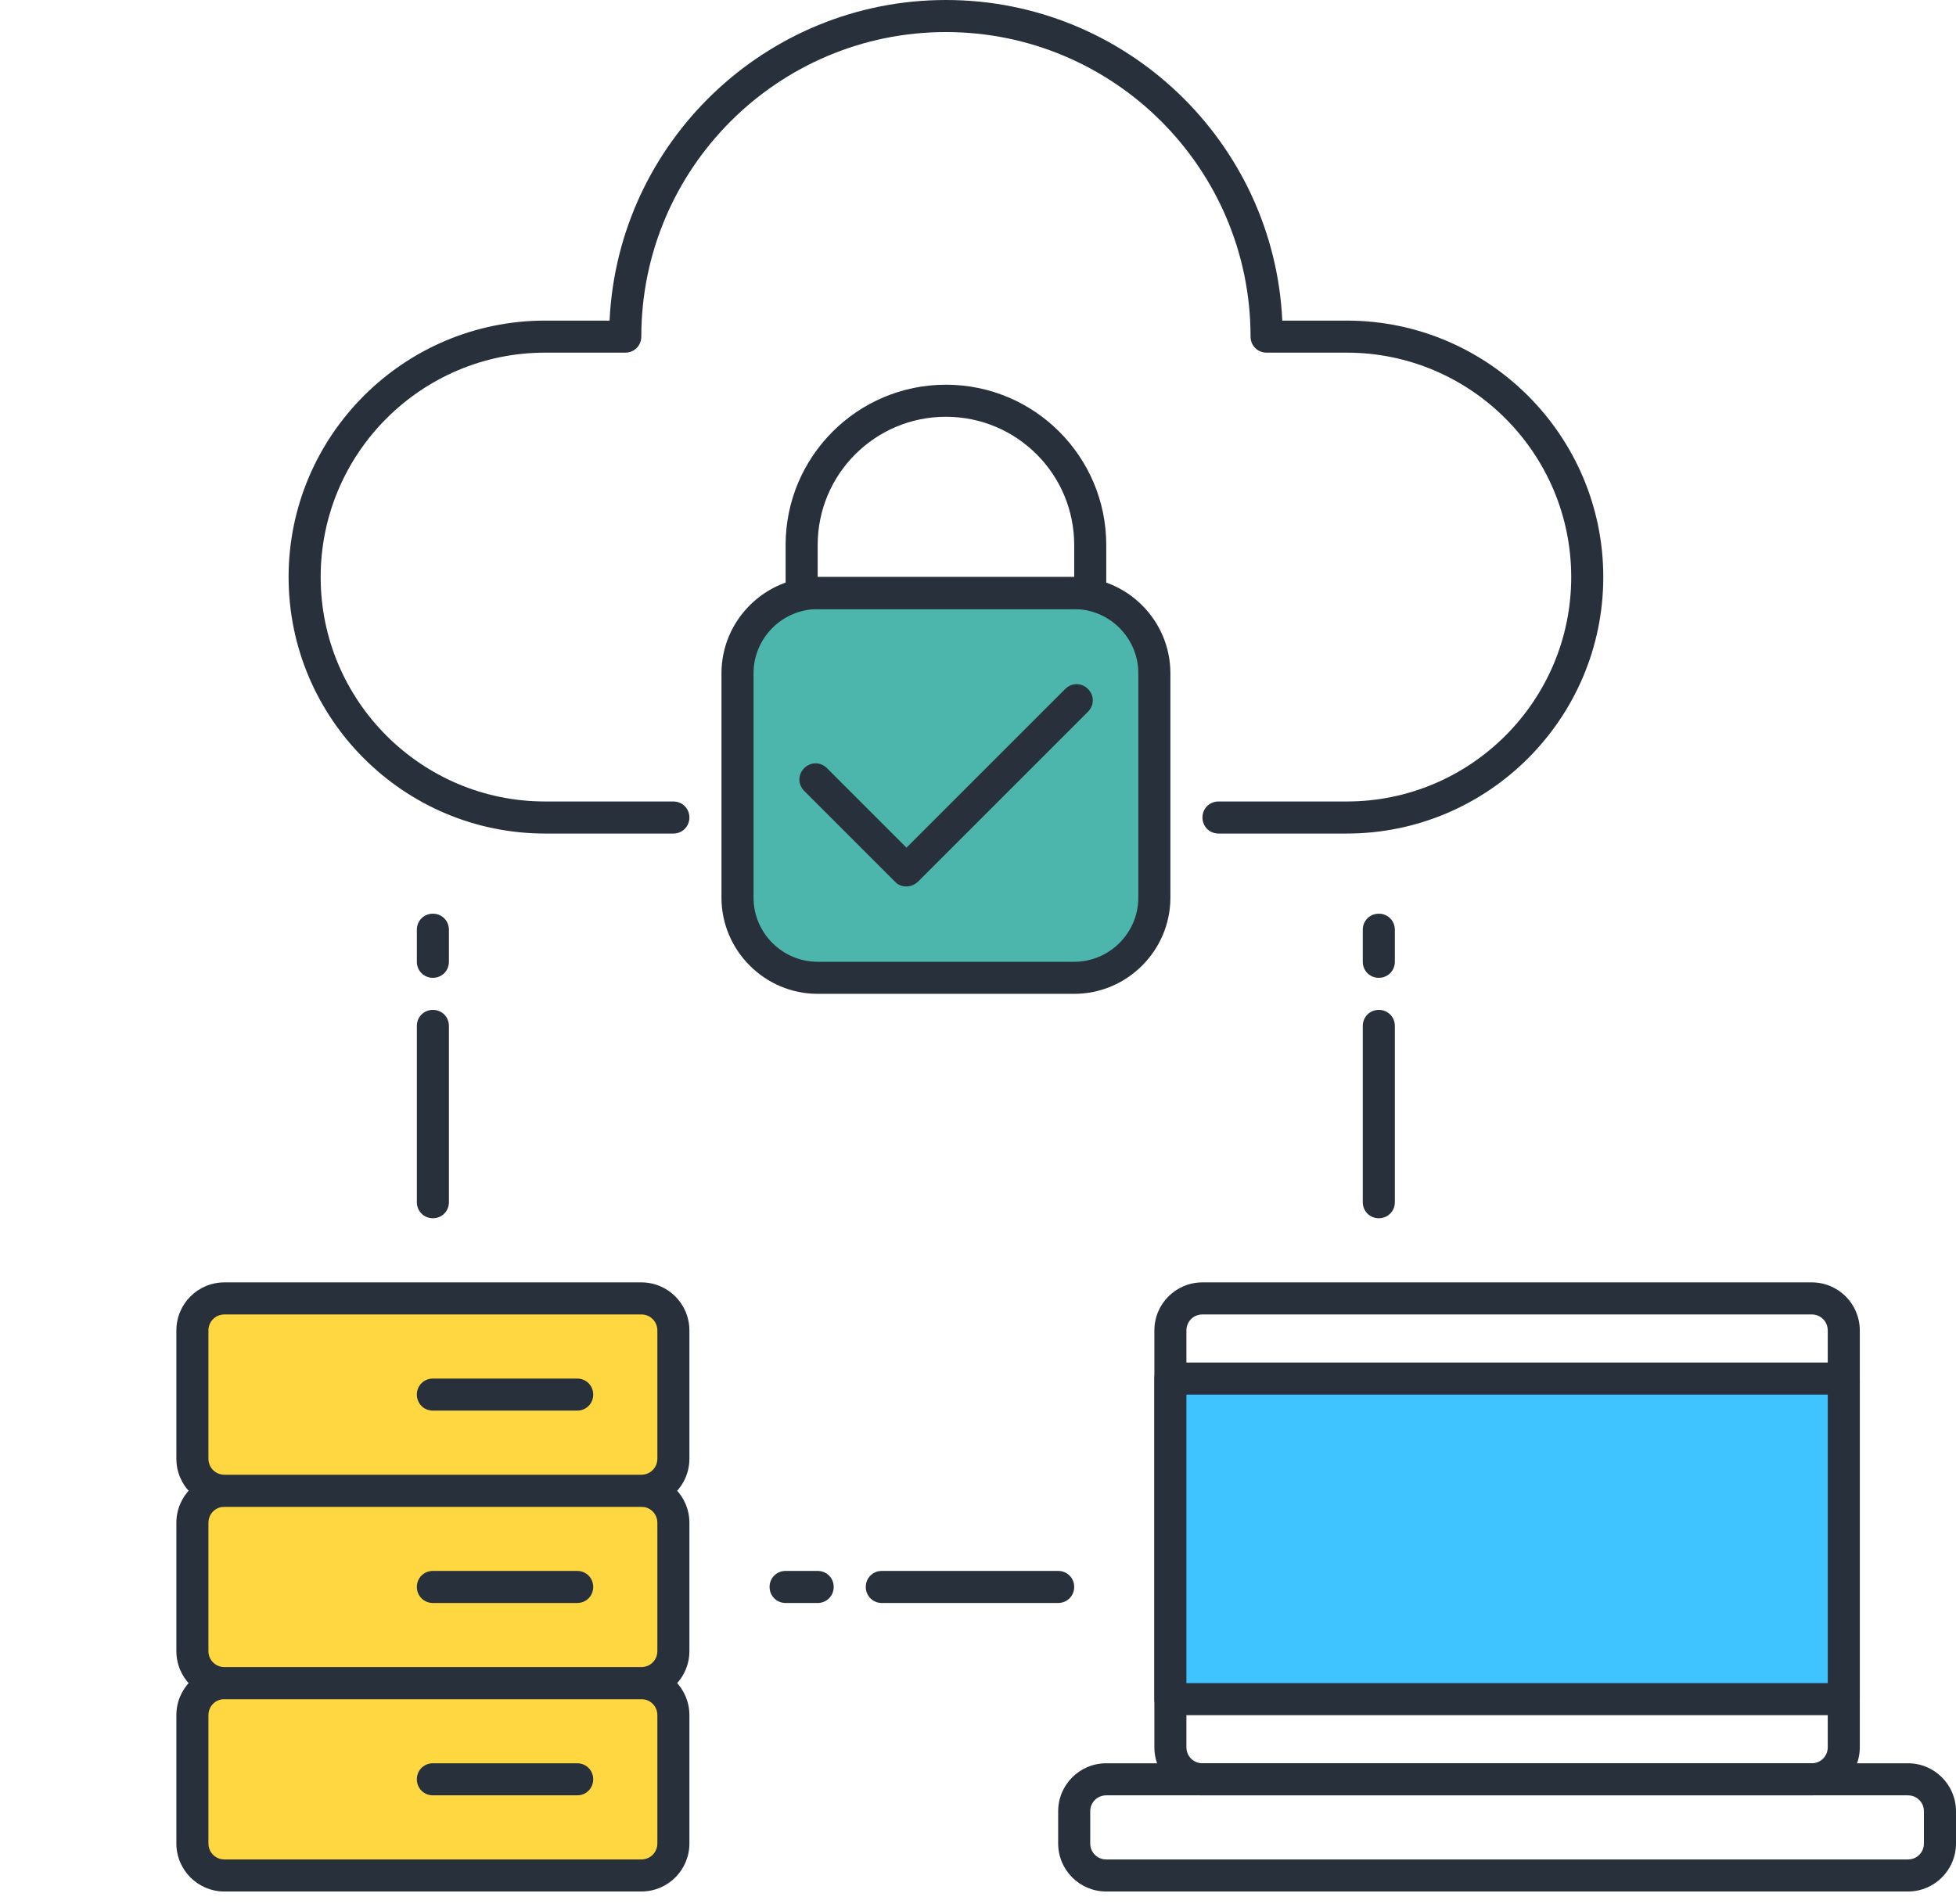
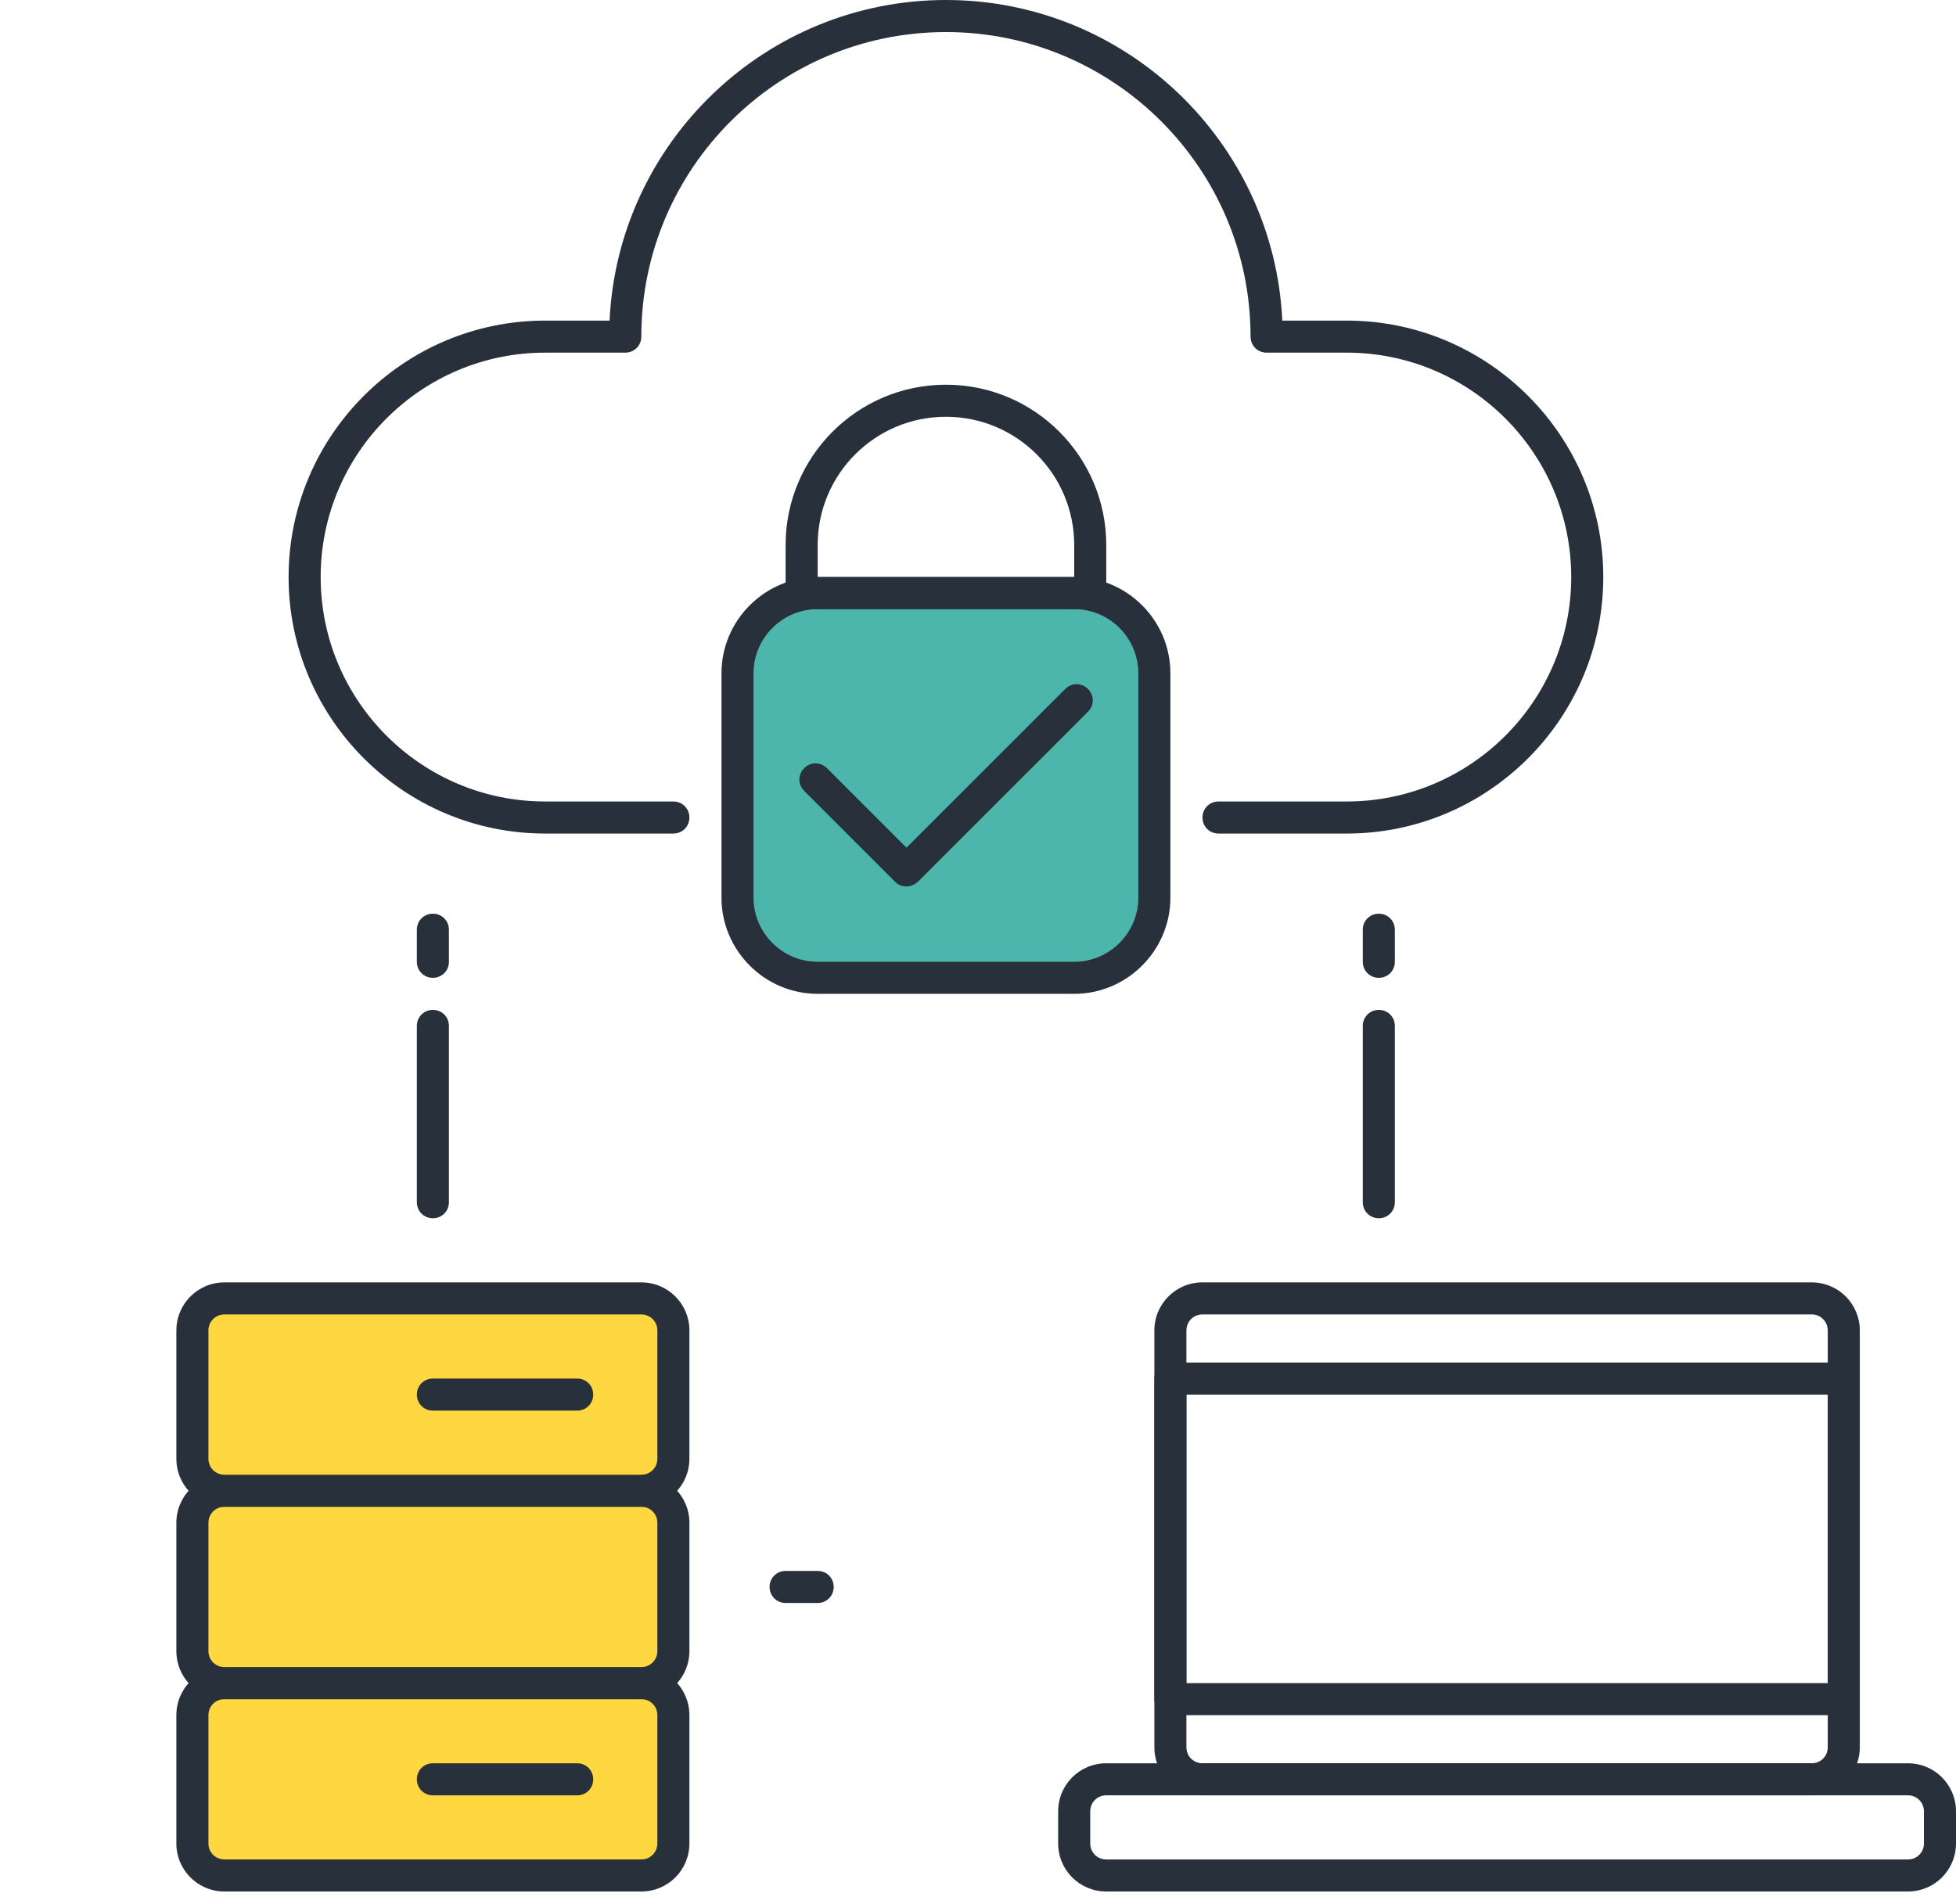
<svg xmlns="http://www.w3.org/2000/svg" width="114" height="111" viewBox="0 0 114 111" fill="none">
  <g clip-path="url(#clip0)">
    <path d="M62.606 57H47.656C45.077 57 42.984 54.907 42.984 52.328V39.246C42.984 36.667 45.077 34.574 47.656 34.574H62.606C65.186 34.574 67.279 36.667 67.279 39.246V52.328C67.279 54.907 65.186 57 62.606 57Z" fill="#4DB6AC" />
    <path d="M62.607 57.934H47.656C44.572 57.934 42.049 55.411 42.049 52.328V39.246C42.049 36.162 44.572 33.639 47.656 33.639H62.607C65.69 33.639 68.213 36.162 68.213 39.246V52.328C68.213 55.411 65.69 57.934 62.607 57.934ZM47.656 35.508C45.6 35.508 43.918 37.19 43.918 39.246V52.328C43.918 54.384 45.6 56.066 47.656 56.066H62.607C64.662 56.066 66.344 54.384 66.344 52.328V39.246C66.344 37.19 64.662 35.508 62.607 35.508H47.656Z" fill="#28313B" />
    <path d="M37.377 109.328H13.082C12.054 109.328 11.213 108.487 11.213 107.459V99.984C11.213 98.956 12.054 98.115 13.082 98.115H37.377C38.405 98.115 39.246 98.956 39.246 99.984V107.459C39.246 108.487 38.405 109.328 37.377 109.328Z" fill="#FFD740" />
    <path d="M37.377 110.262H13.082C11.531 110.262 10.279 109.01 10.279 107.459V99.984C10.279 98.432 11.531 97.18 13.082 97.18H37.377C38.928 97.18 40.18 98.432 40.18 99.984V107.459C40.18 109.01 38.928 110.262 37.377 110.262ZM13.082 99.049C12.559 99.049 12.148 99.46 12.148 99.984V107.459C12.148 107.982 12.559 108.393 13.082 108.393H37.377C37.9 108.393 38.312 107.982 38.312 107.459V99.984C38.312 99.46 37.9 99.049 37.377 99.049H13.082Z" fill="#28313B" />
    <path d="M33.639 104.656H25.23C24.706 104.656 24.295 104.245 24.295 103.721C24.295 103.198 24.706 102.787 25.23 102.787H33.639C34.163 102.787 34.574 103.198 34.574 103.721C34.574 104.245 34.163 104.656 33.639 104.656Z" fill="#28313B" />
    <path d="M37.377 98.115H13.082C12.054 98.115 11.213 97.274 11.213 96.246V88.77C11.213 87.743 12.054 86.902 13.082 86.902H37.377C38.405 86.902 39.246 87.743 39.246 88.77V96.246C39.246 97.274 38.405 98.115 37.377 98.115Z" fill="#FFD740" />
    <path d="M37.377 99.049H13.082C11.531 99.049 10.279 97.797 10.279 96.246V88.77C10.279 87.219 11.531 85.967 13.082 85.967H37.377C38.928 85.967 40.18 87.219 40.18 88.77V96.246C40.18 97.797 38.928 99.049 37.377 99.049ZM13.082 87.836C12.559 87.836 12.148 88.247 12.148 88.77V96.246C12.148 96.769 12.559 97.18 13.082 97.18H37.377C37.9 97.18 38.312 96.769 38.312 96.246V88.77C38.312 88.247 37.9 87.836 37.377 87.836H13.082Z" fill="#28313B" />
-     <path d="M33.639 93.443H25.23C24.706 93.443 24.295 93.031 24.295 92.508C24.295 91.985 24.706 91.574 25.23 91.574H33.639C34.163 91.574 34.574 91.985 34.574 92.508C34.574 93.031 34.163 93.443 33.639 93.443Z" fill="#28313B" />
    <path d="M37.377 86.902H13.082C12.054 86.902 11.213 86.061 11.213 85.033V77.558C11.213 76.53 12.054 75.689 13.082 75.689H37.377C38.405 75.689 39.246 76.53 39.246 77.558V85.033C39.246 86.061 38.405 86.902 37.377 86.902Z" fill="#FFD740" />
    <path d="M37.377 87.836H13.082C11.531 87.836 10.279 86.584 10.279 85.033V77.557C10.279 76.006 11.531 74.754 13.082 74.754H37.377C38.928 74.754 40.18 76.006 40.18 77.557V85.033C40.18 86.584 38.928 87.836 37.377 87.836ZM13.082 76.623C12.559 76.623 12.148 77.034 12.148 77.557V85.033C12.148 85.556 12.559 85.967 13.082 85.967H37.377C37.9 85.967 38.312 85.556 38.312 85.033V77.557C38.312 77.034 37.9 76.623 37.377 76.623H13.082Z" fill="#28313B" />
    <path d="M33.639 82.23H25.23C24.706 82.23 24.295 81.818 24.295 81.295C24.295 80.772 24.706 80.361 25.23 80.361H33.639C34.163 80.361 34.574 80.772 34.574 81.295C34.574 81.818 34.163 82.23 33.639 82.23Z" fill="#28313B" />
    <path d="M78.492 48.59H71.016C70.493 48.59 70.082 48.179 70.082 47.656C70.082 47.133 70.493 46.721 71.016 46.721H78.492C85.706 46.721 91.574 40.853 91.574 33.639C91.574 26.426 85.706 20.557 78.492 20.557H73.82C73.296 20.557 72.885 20.146 72.885 19.623C72.885 9.83 64.924 1.869 55.131 1.869C45.338 1.869 37.377 9.83 37.377 19.623C37.377 20.146 36.966 20.557 36.443 20.557H31.77C24.557 20.557 18.689 26.426 18.689 33.639C18.689 40.853 24.557 46.721 31.77 46.721H39.246C39.769 46.721 40.18 47.133 40.18 47.656C40.18 48.179 39.769 48.59 39.246 48.59H31.77C23.529 48.59 16.82 41.881 16.82 33.639C16.82 25.398 23.529 18.689 31.77 18.689H35.527C36.013 8.298 44.628 0 55.131 0C65.634 0 74.249 8.298 74.735 18.689H78.492C86.733 18.689 93.443 25.398 93.443 33.639C93.443 41.881 86.733 48.59 78.492 48.59Z" fill="#28313B" />
    <path d="M63.541 35.508H46.721C46.198 35.508 45.787 35.097 45.787 34.574V31.77C45.787 26.613 49.973 22.426 55.131 22.426C60.289 22.426 64.475 26.613 64.475 31.77V34.574C64.475 35.097 64.064 35.508 63.541 35.508ZM47.656 33.639H62.607V31.77C62.607 27.64 59.261 24.295 55.131 24.295C51.001 24.295 47.656 27.64 47.656 31.77V33.639Z" fill="#28313B" />
    <path d="M105.59 104.656H70.082C68.531 104.656 67.279 103.404 67.279 101.853V77.557C67.279 76.006 68.531 74.754 70.082 74.754H105.59C107.141 74.754 108.393 76.006 108.393 77.557V101.853C108.393 103.404 107.141 104.656 105.59 104.656ZM70.082 76.623C69.559 76.623 69.147 77.034 69.147 77.557V101.853C69.147 102.376 69.559 102.787 70.082 102.787H105.59C106.113 102.787 106.525 102.376 106.525 101.853V77.557C106.525 77.034 106.113 76.623 105.59 76.623H70.082Z" fill="#28313B" />
    <path d="M111.197 110.262H64.475C62.924 110.262 61.672 109.01 61.672 107.459V105.59C61.672 104.039 62.924 102.787 64.475 102.787H111.197C112.748 102.787 114 104.039 114 105.59V107.459C114 109.01 112.748 110.262 111.197 110.262ZM64.475 104.656C63.952 104.656 63.541 105.067 63.541 105.59V107.459C63.541 107.982 63.952 108.393 64.475 108.393H111.197C111.72 108.393 112.131 107.982 112.131 107.459V105.59C112.131 105.067 111.72 104.656 111.197 104.656H64.475Z" fill="#28313B" />
-     <path d="M107.459 80.361H68.213V99.049H107.459V80.361Z" fill="#40C4FF" />
    <path d="M107.459 99.984H68.213C67.69 99.984 67.279 99.573 67.279 99.049V80.361C67.279 79.837 67.69 79.426 68.213 79.426H107.459C107.982 79.426 108.393 79.837 108.393 80.361V99.049C108.393 99.573 107.982 99.984 107.459 99.984ZM69.147 98.115H106.525V81.295H69.147V98.115Z" fill="#28313B" />
    <path d="M52.814 51.674C52.571 51.674 52.328 51.58 52.16 51.394L46.871 46.105C46.497 45.731 46.497 45.151 46.871 44.778C47.245 44.404 47.824 44.404 48.198 44.778L52.832 49.413L62.083 40.162C62.457 39.788 63.036 39.788 63.41 40.162C63.784 40.535 63.784 41.115 63.41 41.489L53.505 51.394C53.3 51.58 53.075 51.674 52.814 51.674Z" fill="#28313B" />
    <path d="M25.23 57C24.706 57 24.295 56.589 24.295 56.066V54.197C24.295 53.673 24.706 53.262 25.23 53.262C25.753 53.262 26.164 53.673 26.164 54.197V56.066C26.164 56.589 25.753 57 25.23 57Z" fill="#28313B" />
    <path d="M25.23 71.016C24.706 71.016 24.295 70.605 24.295 70.082V59.803C24.295 59.28 24.706 58.869 25.23 58.869C25.753 58.869 26.164 59.28 26.164 59.803V70.082C26.164 70.605 25.753 71.016 25.23 71.016Z" fill="#28313B" />
    <path d="M80.361 57C79.837 57 79.426 56.589 79.426 56.066V54.197C79.426 53.673 79.837 53.262 80.361 53.262C80.884 53.262 81.295 53.673 81.295 54.197V56.066C81.295 56.589 80.884 57 80.361 57Z" fill="#28313B" />
    <path d="M80.361 71.016C79.837 71.016 79.426 70.605 79.426 70.082V59.803C79.426 59.28 79.837 58.869 80.361 58.869C80.884 58.869 81.295 59.28 81.295 59.803V70.082C81.295 70.605 80.884 71.016 80.361 71.016Z" fill="#28313B" />
    <path d="M47.656 93.443H45.787C45.264 93.443 44.852 93.031 44.852 92.508C44.852 91.985 45.264 91.574 45.787 91.574H47.656C48.179 91.574 48.59 91.985 48.59 92.508C48.59 93.031 48.179 93.443 47.656 93.443Z" fill="#28313B" />
-     <path d="M61.672 93.443H51.393C50.87 93.443 50.459 93.031 50.459 92.508C50.459 91.985 50.87 91.574 51.393 91.574H61.672C62.195 91.574 62.607 91.985 62.607 92.508C62.607 93.031 62.195 93.443 61.672 93.443Z" fill="#28313B" />
  </g>
  <defs>
    <clipPath id="clip0">
      <rect width="114" height="110.262" fill="white" />
    </clipPath>
  </defs>
</svg>